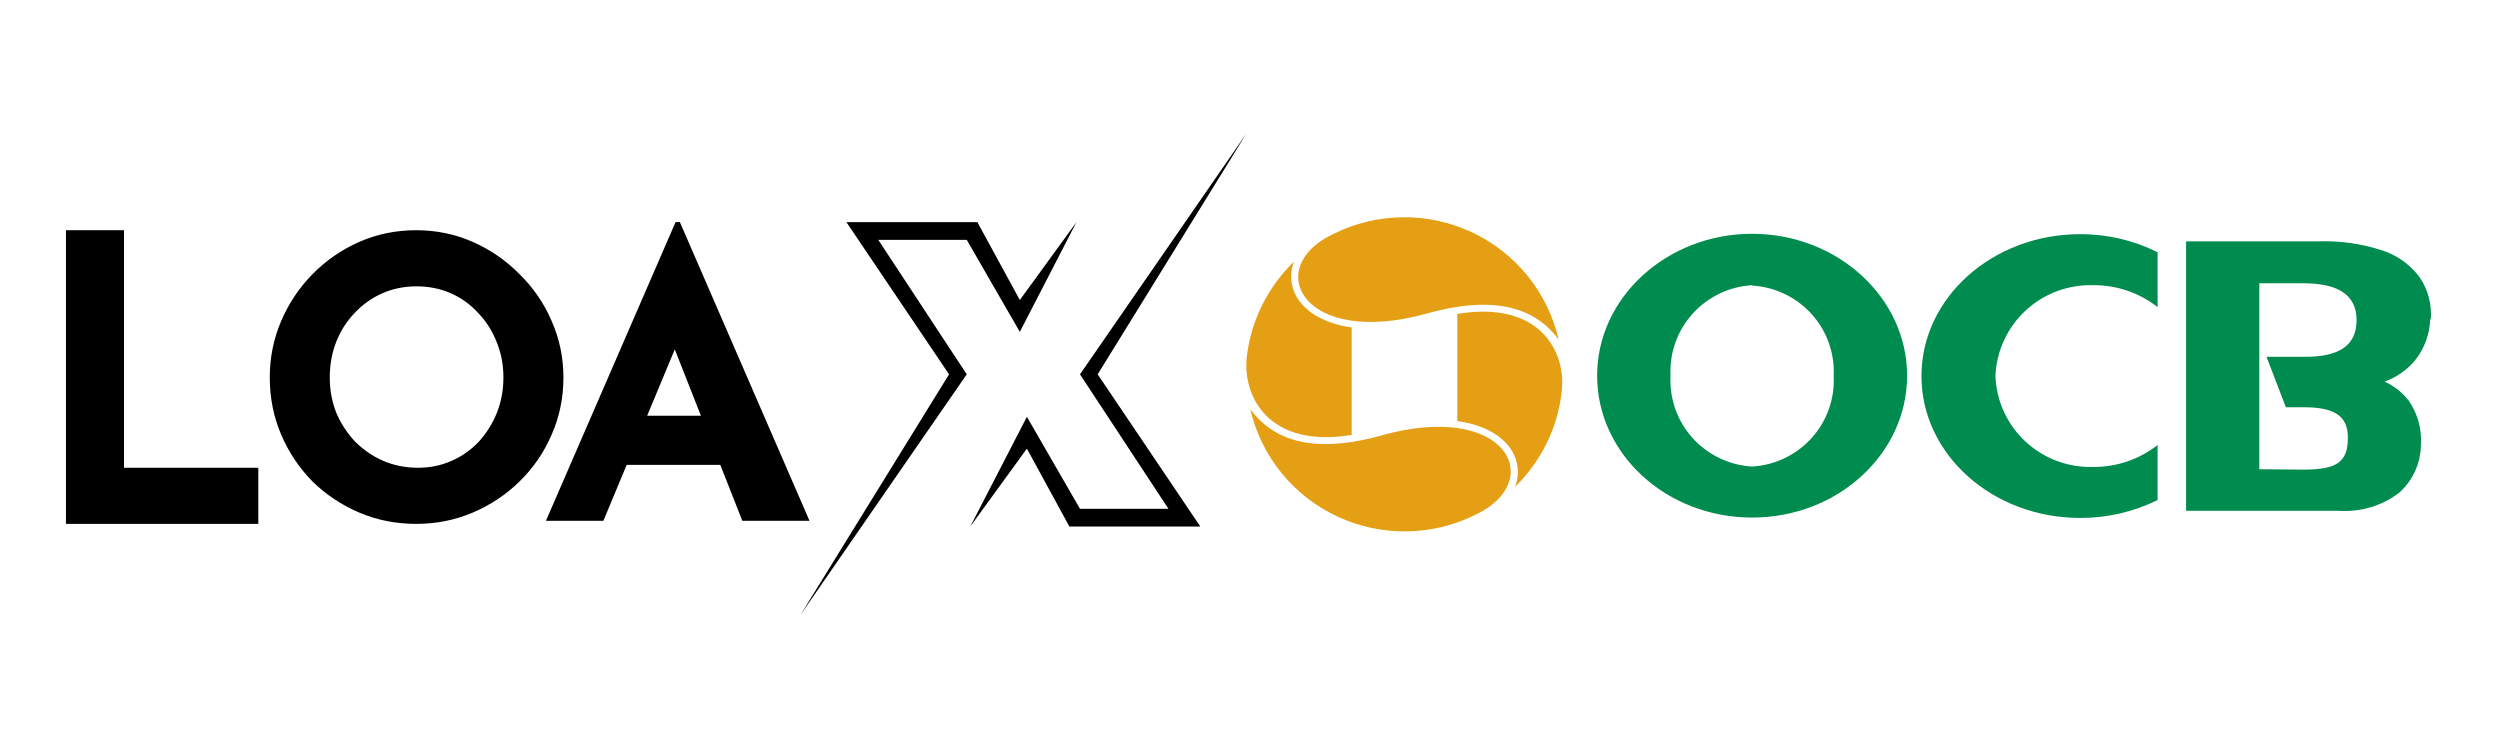
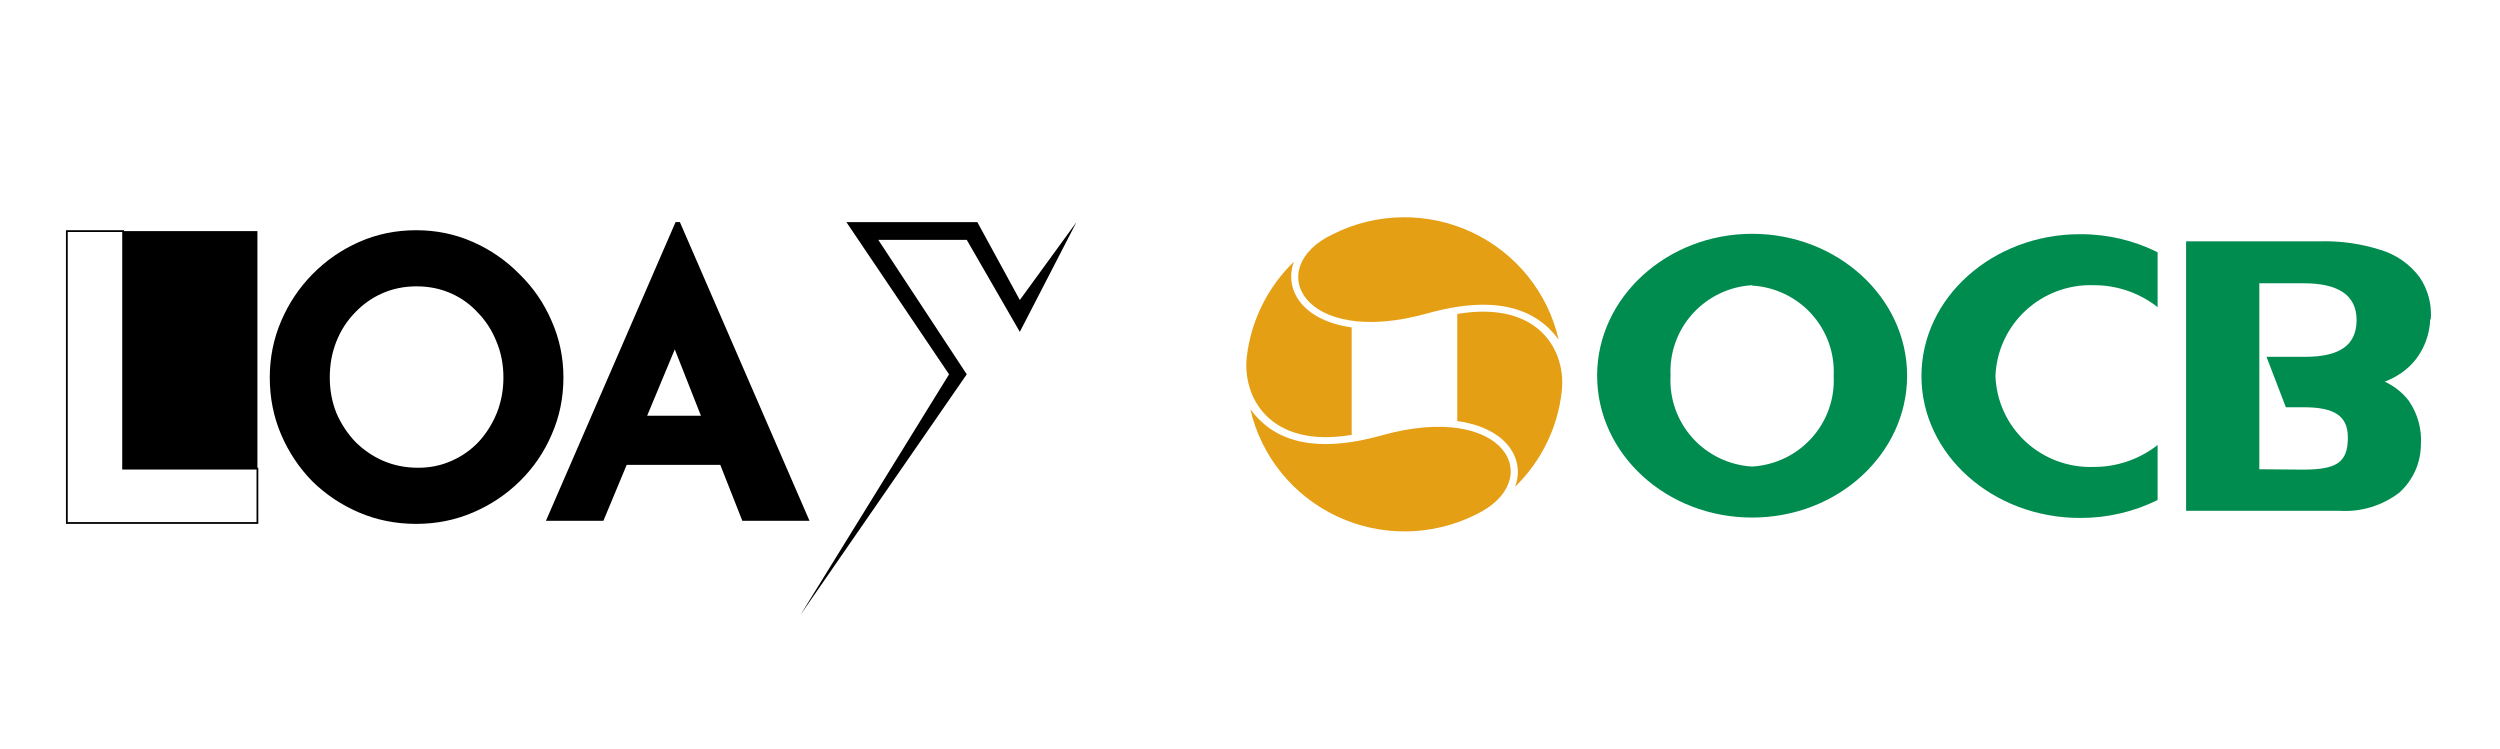
<svg xmlns="http://www.w3.org/2000/svg" width="374" height="112" viewBox="0 0 374 112" fill="none">
  <path d="M146.213 33.235H126.625L141.978 56L119.743 92L144.625 56L131.39 35.882H144.625L152.566 49.647L161.037 33.235L152.566 44.882L146.213 33.235Z" fill="black" />
-   <path d="M159.977 78.765L179.565 78.765L164.212 56L186.448 20L161.565 56L174.801 76.118L161.565 76.118L153.624 62.353L145.154 78.765L153.624 67.118L159.977 78.765Z" fill="black" />
-   <path d="M10 34.574H18.419V70.11H38.51V78.239H10V34.574Z" fill="black" />
+   <path d="M10 34.574H18.419V70.11H38.51V78.239V34.574Z" fill="black" />
  <path d="M40.491 56.464C40.491 53.523 41.052 50.735 42.175 48.103C43.297 45.471 44.846 43.148 46.82 41.135C48.833 39.084 51.155 37.477 53.787 36.316C56.42 35.155 59.245 34.574 62.265 34.574C65.246 34.574 68.052 35.155 70.684 36.316C73.317 37.477 75.639 39.084 77.652 41.135C79.704 43.148 81.291 45.471 82.413 48.103C83.575 50.735 84.155 53.523 84.155 56.464C84.155 59.484 83.575 62.31 82.413 64.942C81.291 67.574 79.704 69.897 77.652 71.91C75.639 73.884 73.317 75.432 70.684 76.555C68.052 77.677 65.246 78.239 62.265 78.239C59.245 78.239 56.42 77.677 53.787 76.555C51.155 75.432 48.833 73.884 46.82 71.91C44.846 69.897 43.297 67.574 42.175 64.942C41.052 62.31 40.491 59.484 40.491 56.464ZM49.2 56.464C49.2 58.361 49.529 60.142 50.187 61.806C50.884 63.432 51.833 64.884 53.033 66.161C54.271 67.4 55.684 68.368 57.271 69.064C58.897 69.761 60.658 70.11 62.555 70.11C64.374 70.11 66.058 69.761 67.607 69.064C69.194 68.368 70.568 67.4 71.729 66.161C72.891 64.884 73.8 63.432 74.458 61.806C75.117 60.142 75.445 58.361 75.445 56.464C75.445 54.529 75.097 52.729 74.4 51.064C73.742 49.4 72.813 47.948 71.613 46.71C70.452 45.432 69.078 44.445 67.491 43.748C65.904 43.051 64.181 42.703 62.323 42.703C60.465 42.703 58.742 43.051 57.155 43.748C55.568 44.445 54.175 45.432 52.974 46.71C51.775 47.948 50.846 49.4 50.187 51.064C49.529 52.729 49.2 54.529 49.2 56.464Z" fill="black" />
  <path d="M81.878 77.774L101.155 33.355H101.62L120.897 77.774H111.142L98.833 46.535L104.93 42.355L90.181 77.774H81.878ZM95.059 62.329H107.891L110.852 69.413H92.446L95.059 62.329Z" fill="black" />
  <path d="M10 34.574H18.419V70.11H38.51V78.239H10V34.574Z" stroke="black" stroke-width="0.267" />
  <path d="M40.491 56.464C40.491 53.523 41.052 50.735 42.175 48.103C43.297 45.471 44.846 43.148 46.82 41.135C48.833 39.084 51.155 37.477 53.787 36.316C56.42 35.155 59.245 34.574 62.265 34.574C65.246 34.574 68.052 35.155 70.684 36.316C73.317 37.477 75.639 39.084 77.652 41.135C79.704 43.148 81.291 45.471 82.413 48.103C83.575 50.735 84.155 53.523 84.155 56.464C84.155 59.484 83.575 62.31 82.413 64.942C81.291 67.574 79.704 69.897 77.652 71.91C75.639 73.884 73.317 75.432 70.684 76.555C68.052 77.677 65.246 78.239 62.265 78.239C59.245 78.239 56.42 77.677 53.787 76.555C51.155 75.432 48.833 73.884 46.82 71.91C44.846 69.897 43.297 67.574 42.175 64.942C41.052 62.31 40.491 59.484 40.491 56.464ZM49.2 56.464C49.2 58.361 49.529 60.142 50.187 61.806C50.884 63.432 51.833 64.884 53.033 66.161C54.271 67.4 55.684 68.368 57.271 69.064C58.897 69.761 60.658 70.11 62.555 70.11C64.374 70.11 66.058 69.761 67.607 69.064C69.194 68.368 70.568 67.4 71.729 66.161C72.891 64.884 73.8 63.432 74.458 61.806C75.117 60.142 75.445 58.361 75.445 56.464C75.445 54.529 75.097 52.729 74.4 51.064C73.742 49.4 72.813 47.948 71.613 46.71C70.452 45.432 69.078 44.445 67.491 43.748C65.904 43.051 64.181 42.703 62.323 42.703C60.465 42.703 58.742 43.051 57.155 43.748C55.568 44.445 54.175 45.432 52.974 46.71C51.775 47.948 50.846 49.4 50.187 51.064C49.529 52.729 49.2 54.529 49.2 56.464Z" stroke="black" stroke-width="0.267" />
  <path d="M81.878 77.774L101.155 33.355H101.62L120.897 77.774H111.142L98.833 46.535L104.93 42.355L90.181 77.774H81.878ZM95.059 62.329H107.891L110.852 69.413H92.446L95.059 62.329Z" stroke="black" stroke-width="0.267" />
  <path d="M186.517 53.399C187.149 47.98 189.642 42.944 193.577 39.14C193.144 40.267 193.047 41.494 193.298 42.673C194.06 46.005 197.438 48.327 202.212 48.983V65.059C189.844 67.128 185.857 59.33 186.517 53.399Z" fill="#E49F15" />
  <path d="M233.629 58.623C233.018 64.018 230.551 69.037 226.644 72.832C227.092 71.709 227.189 70.478 226.924 69.299C226.187 65.967 222.784 63.645 218.009 62.989V46.964C230.378 44.894 234.365 52.667 233.629 58.623Z" fill="#E49F15" />
  <path d="M187.05 61.223C190.276 65.614 196.041 68.112 206.682 65.135C225.4 59.91 231.419 71.948 220.752 76.996C217.546 78.597 214.015 79.453 210.426 79.498C206.838 79.543 203.286 78.778 200.039 77.258C196.792 75.739 193.936 73.505 191.686 70.727C189.435 67.949 187.85 64.699 187.05 61.223Z" fill="#E49F15" />
  <path d="M233.172 50.8C229.946 46.409 224.181 43.91 213.514 46.888C194.822 52.112 188.803 39.973 199.469 35.002C202.678 33.401 206.211 32.546 209.801 32.502C213.391 32.458 216.944 33.226 220.191 34.748C223.438 36.27 226.294 38.507 228.543 41.287C230.792 44.068 232.375 47.321 233.172 50.8Z" fill="#E49F15" />
  <path d="M262.117 77.428C249.277 77.428 238.93 67.895 238.93 56.202C238.93 44.509 249.364 34.976 262.117 34.976C274.869 34.976 285.303 44.509 285.303 56.202C285.303 67.895 274.927 77.428 262.117 77.428ZM262.117 42.665C258.697 42.866 255.496 44.401 253.211 46.937C250.925 49.472 249.741 52.802 249.915 56.202C249.725 59.611 250.902 62.956 253.189 65.504C255.477 68.052 258.687 69.595 262.117 69.795C265.536 69.595 268.737 68.059 271.023 65.524C273.308 62.989 274.493 59.659 274.319 56.259C274.493 52.86 273.308 49.53 271.023 46.994C268.737 44.459 265.536 42.924 262.117 42.723" fill="#008C4F" />
  <path d="M363.558 47.734C363.509 49.267 363.123 50.771 362.428 52.141C361.7 53.595 360.613 54.843 359.269 55.769C358.49 56.318 357.642 56.764 356.747 57.094C358.175 57.743 359.42 58.733 360.37 59.974C361.691 61.902 362.324 64.214 362.167 66.541C362.156 67.894 361.862 69.231 361.303 70.466C360.744 71.7 359.933 72.806 358.921 73.712C356.381 75.652 353.221 76.613 350.023 76.419H327.039V36.099H347.153C350.21 36.026 353.257 36.464 356.167 37.395C358.486 38.099 360.517 39.522 361.964 41.456C363.232 43.317 363.825 45.551 363.646 47.792L363.558 47.734ZM344.487 70.256C349.531 70.256 351.241 69.219 351.241 65.446C351.241 62.249 349.27 60.925 344.661 60.925H341.966L339.068 53.379H344.864C349.907 53.379 352.545 51.709 352.545 47.878C352.545 44.048 349.646 42.377 344.633 42.377H337.995V70.198L344.487 70.256Z" fill="#008C4F" />
  <path d="M322.779 45.948C320.058 43.808 316.685 42.65 313.214 42.665C309.454 42.541 305.797 43.901 303.044 46.448C300.29 48.996 298.663 52.523 298.52 56.259C298.656 59.998 300.28 63.529 303.035 66.078C305.791 68.627 309.452 69.985 313.214 69.853C316.685 69.868 320.058 68.71 322.779 66.57V74.806C319.177 76.583 315.207 77.5 311.186 77.485C298.085 77.485 287.448 67.981 287.448 56.259C287.448 44.537 298.085 35.033 311.186 35.033C315.211 35.014 319.184 35.941 322.779 37.74V45.948Z" fill="#008C4F" />
</svg>